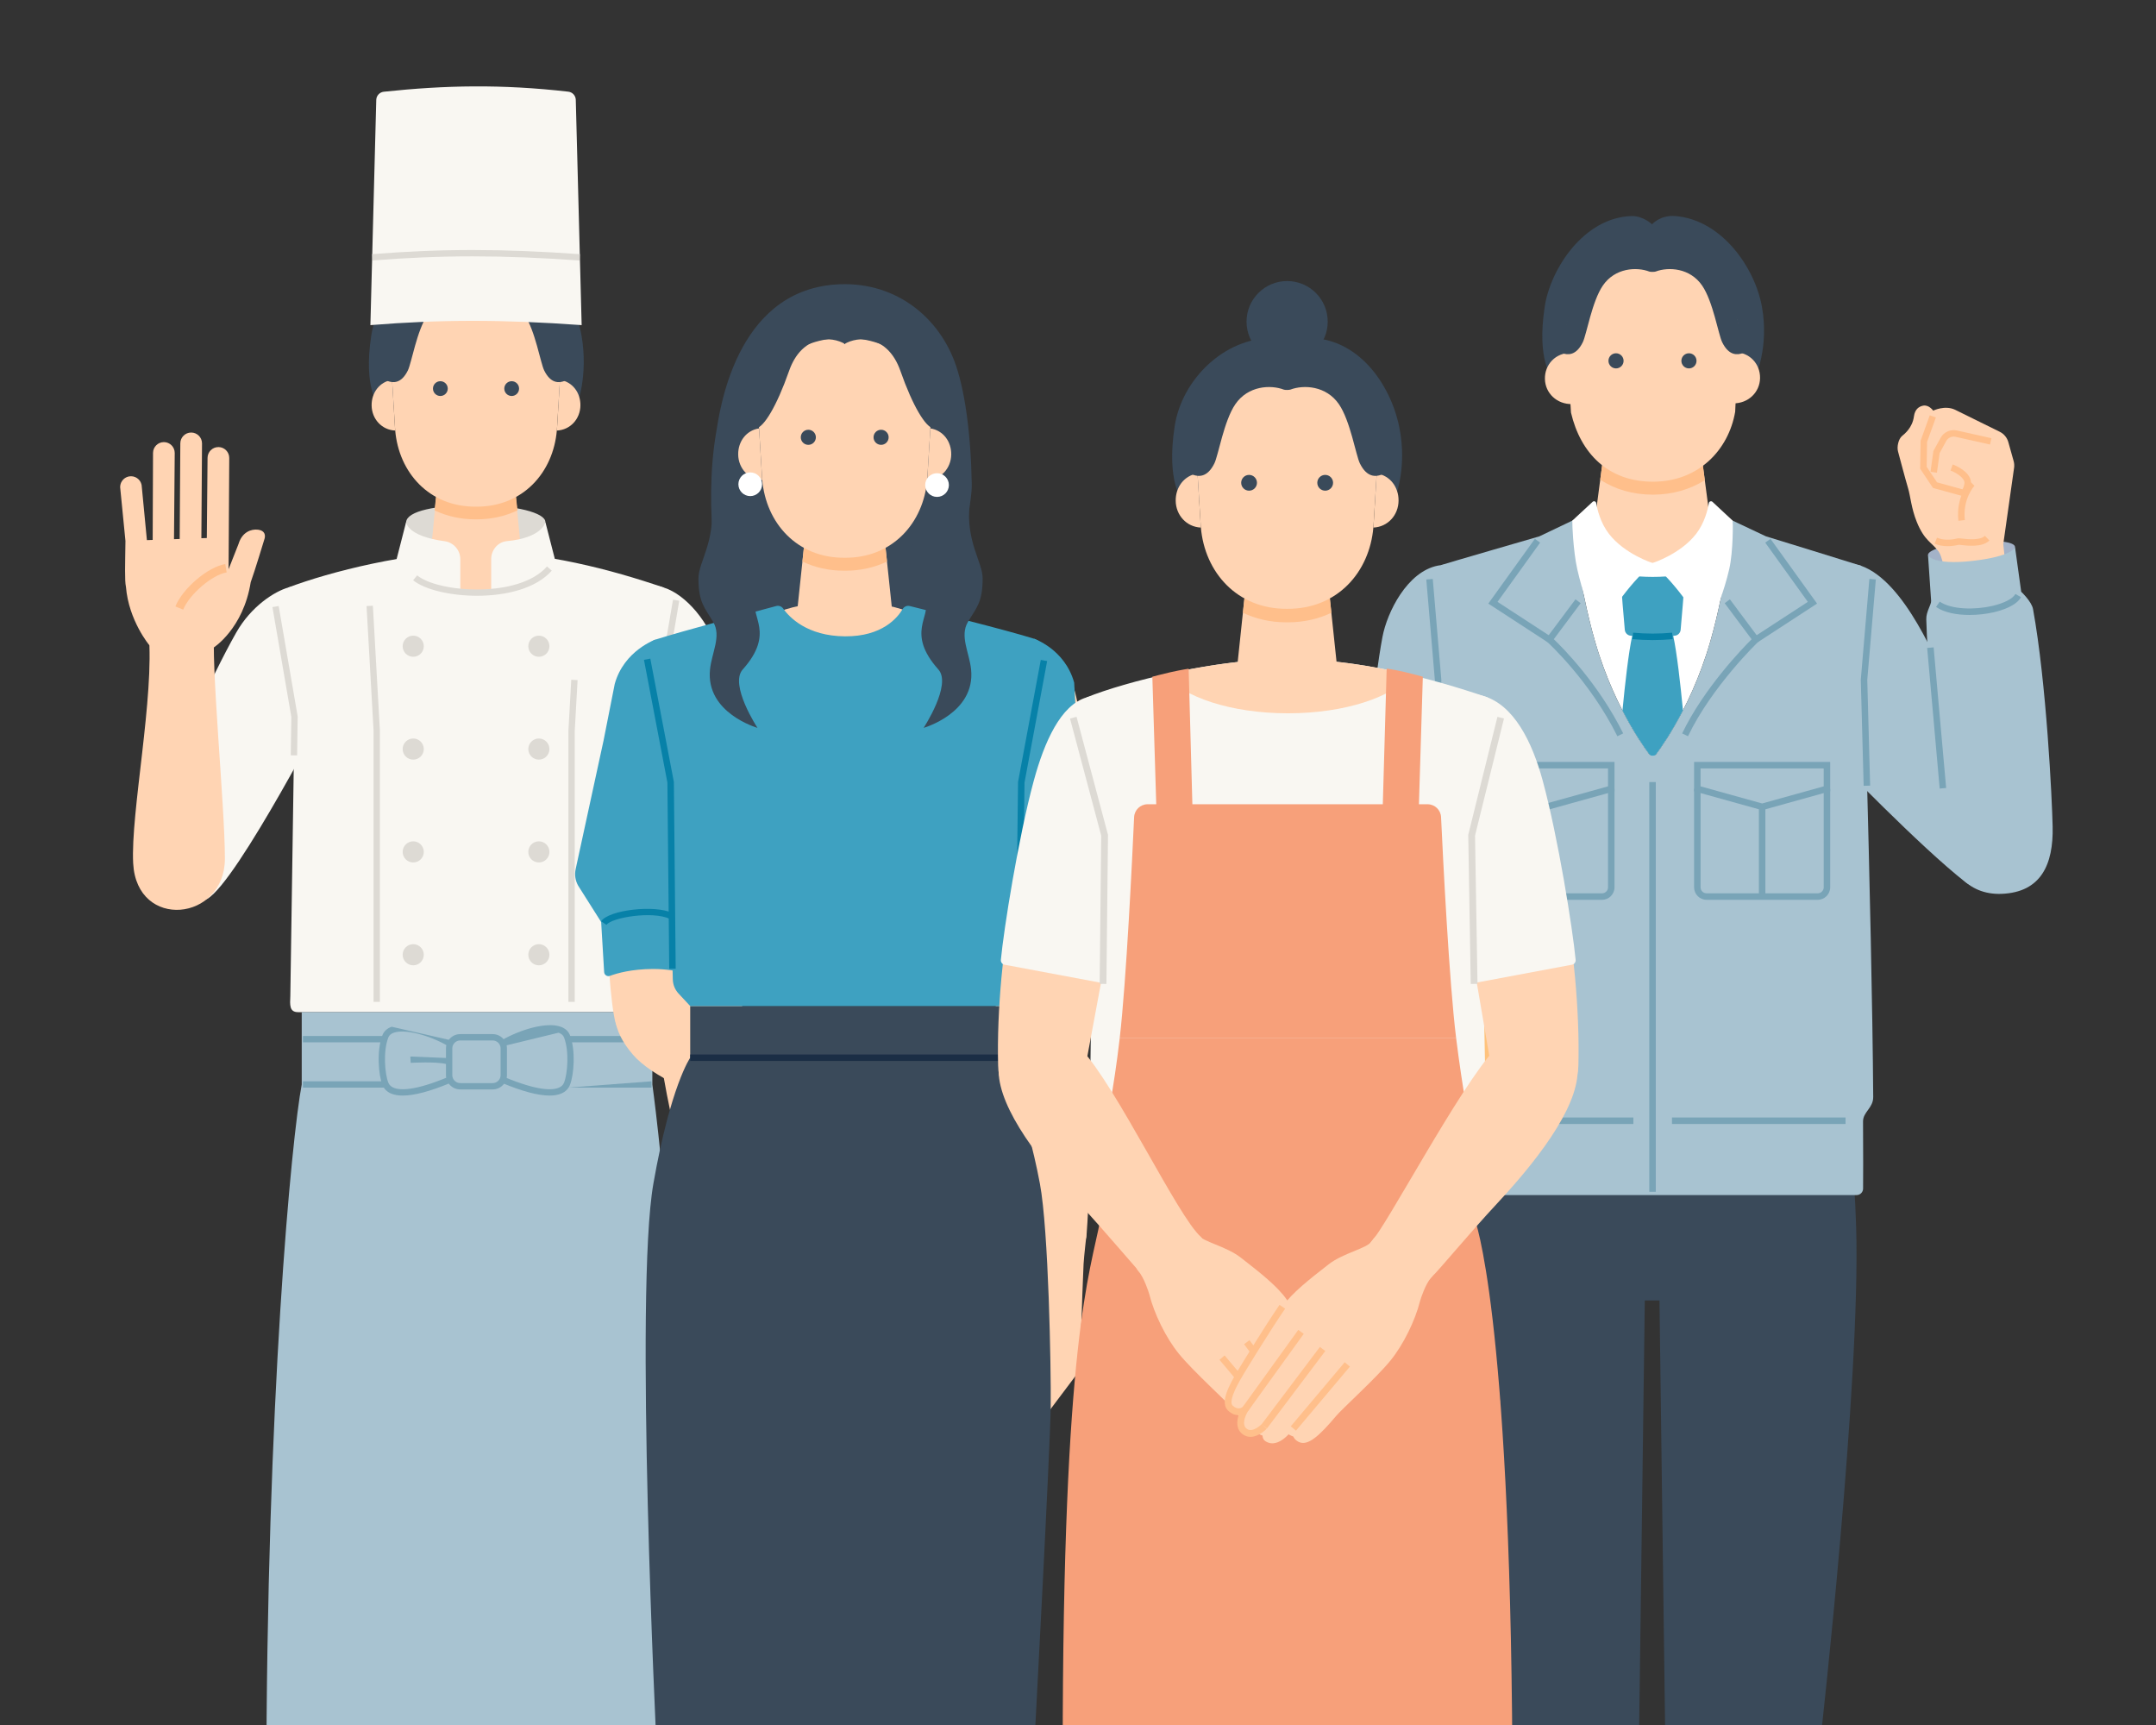
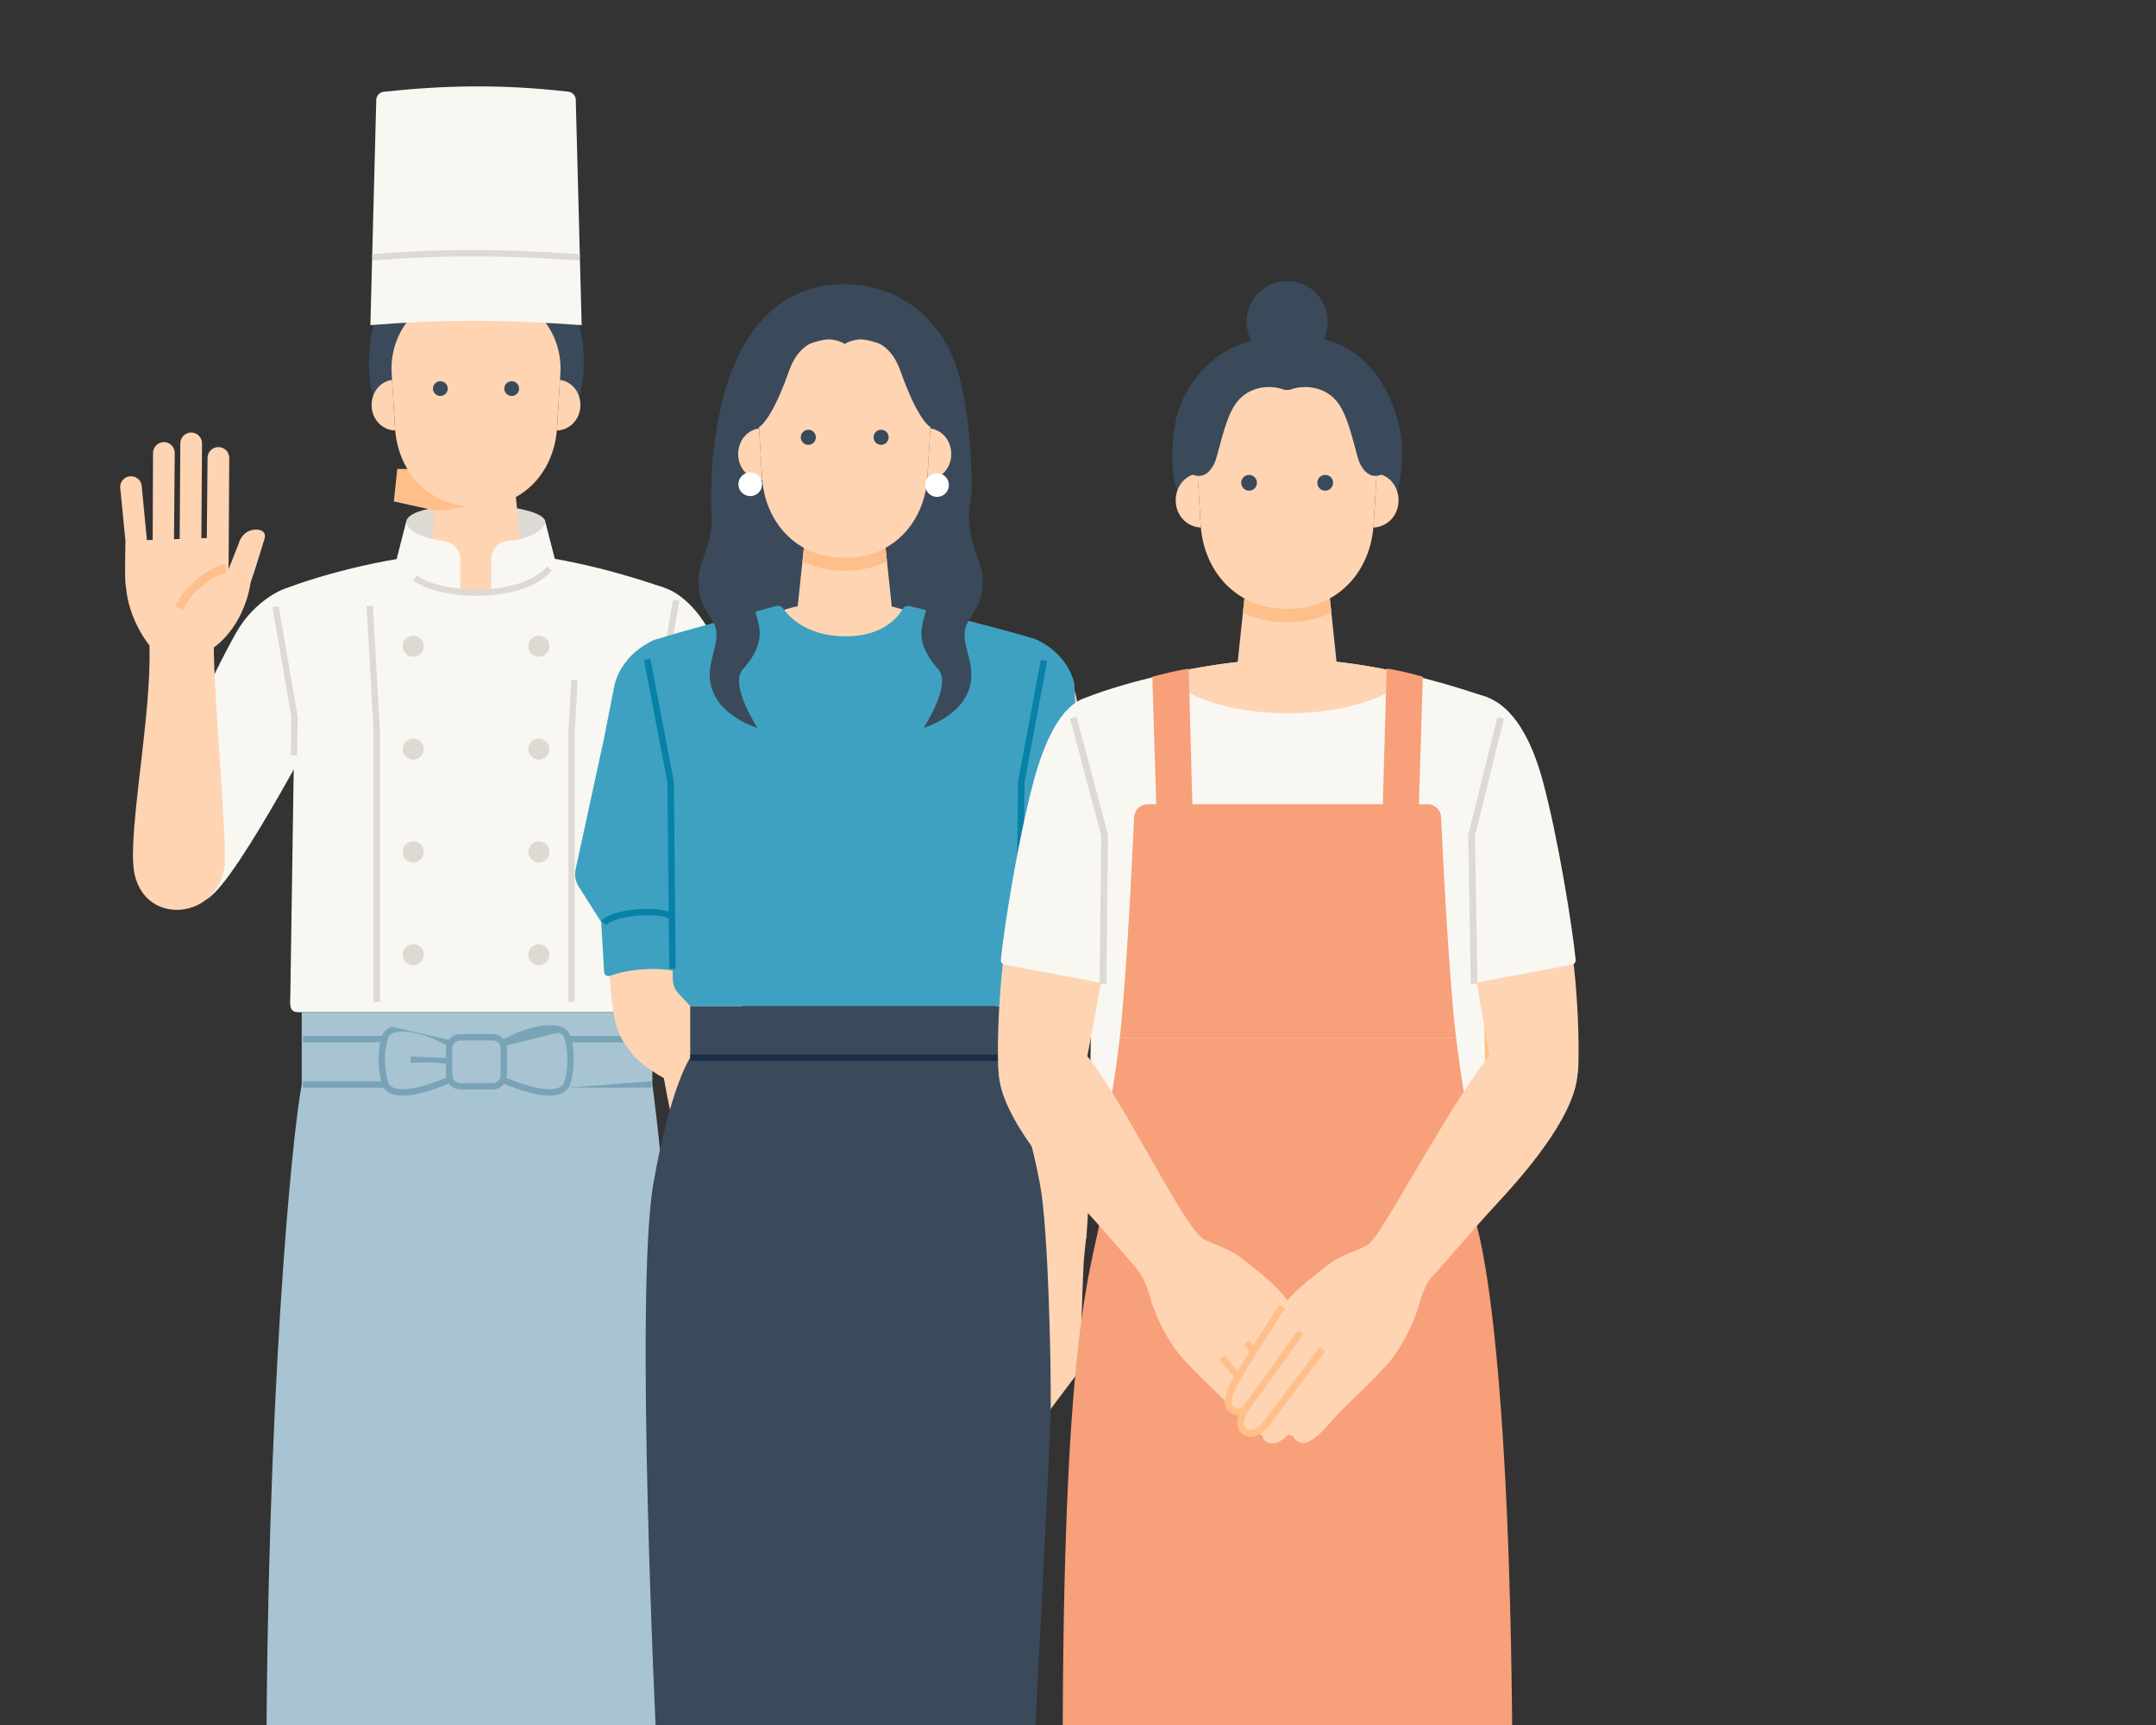
<svg xmlns="http://www.w3.org/2000/svg" id="_レイヤー_2" data-name="レイヤー 2" width="500" height="400" viewBox="0 0 500 400">
  <rect x="0" y="0" width="500" height="400" fill="#333333" stroke="none" />
  <defs>
    <clipPath id="clippath">
      <rect x="16.29" y="4.565" width="467.422" height="395.435" style="fill: none;" />
    </clipPath>
    <clipPath id="clippath-1">
-       <rect x="304.625" y="28.444" width="179.087" height="376.354" style="fill: none;" />
-     </clipPath>
+       </clipPath>
    <clipPath id="clippath-2">
      <rect x="23.582" y="9.871" width="171.555" height="396.693" style="fill: none;" />
    </clipPath>
  </defs>
  <g id="_レイヤー_1-2" data-name="レイヤー 1">
    <g style="clip-path: url(#clippath);">
      <g>
        <g style="clip-path: url(#clippath-1);">
          <g>
            <path id="shirt" d="M383.275,175.925s8.453-10.209,13.338-27.089c3.895-13.458,5.208-28.11,5.208-28.11h-37.187s1.407,14.652,5.302,28.11c4.886,16.88,13.338,27.089,13.338,27.089Z" style="fill: #fff;" />
            <g>
              <path d="M424.754,239.865s4.865,16.639,5.707,44.717c1.075,35.852-8.162,117.828-8.162,117.828h-36.119l-1.415-107.338,39.989-55.207Z" style="fill: #3a4a5a;" />
              <path d="M412.637,510.241h-24.564c-.55,0-.997-.444-1.002-.994l-.889-106.838c-.095-6.96,35.941-8.063,36.116,0l-8.662,106.901c-.038.524-.474.93-.999.93Z" style="fill: #3a4a5a;" />
            </g>
            <g>
              <path d="M341.542,239.865s-4.865,16.639-5.707,44.717c-1.075,35.852,8.162,117.828,8.162,117.828h36.119s1.415-107.338,1.415-107.338l-39.989-55.207Z" style="fill: #3a4a5a;" />
              <path d="M353.659,510.241h24.564c.55,0,.997-.444,1.002-.994l.889-106.838c.095-6.96-35.941-8.063-36.116,0l8.662,106.901c.038.524.474.93.999.93Z" style="fill: #3a4a5a;" />
            </g>
            <path d="M424.754,276.503v-36.638h-83.209v36.638c0,13.835,11.216,25.051,25.051,25.051h33.108c13.835,0,25.051-11.216,25.051-25.051Z" style="fill: #3a4a5a;" />
            <path id="body" d="M431.555,131.176c-1.005-.347-22.001-6.804-22.001-6.804l-7.733-3.646s-1.312,14.652-5.208,28.11c-3.976,13.736-10.314,23.055-12.537,26.05-.399.538-1.205.538-1.604,0-2.223-2.995-8.561-12.313-12.537-26.05-3.895-13.458-5.301-28.11-5.301-28.11l-7.639,3.646s-21.777,6.309-22.781,6.656c-.001 0-1.786,81.999-2.069,123.336-.013,1.88,2.359,3.16,2.348,4.86-.054,7.944-.03,13.804-.012,16.404.006.826.677,1.489,1.503,1.489h94.582c.826,0,1.497-.666,1.503-1.492.017-2.509.04-8.044-.012-15.549-.016-2.263,2.377-3.121,2.36-5.713-.285-41.402-2.86-123.187-2.861-123.188Z" style="fill: #a8c3d1;" />
-             <path d="M335.035,293.486s3.642,3.959,5.081,6.604c2.129,3.913,4.094,9.275,4.601,14.019.507,4.744,2.163,7.923,2.73,9.21,1.967,4.47-3.817,7.548-6.769,1.665-1.002-1.998-2.833-5.495-3.833-7.687-.838-1.836-2.232-1.887-2.158-.434l1.121,5.571c.13.646.588,1.183,1.219,1.428l7.974,3.104c1.769.689,2.693,2.576,2.125,4.342h0c-.612,1.903-2.718,2.957-4.67,2.337l-11.26-3.572c-.968-.307-1.815-.893-2.428-1.679l-9.445-11.976c-.851-1.092-1.286-2.435-1.232-3.804l.891-18.818,16.053-.31Z" style="fill: #ffd4b3;" />
            <path d="M317.553,295.138c-.411-5.353-1.078-18.57-1.078-18.57,0,0-1.432-1.644-1.555-3.332-1.598-22.003-.984-43.569-.995-47.533-.035-13.811,17.858-11.162,20.451,2.072.838,4.277,1.991,18.078,2.278,27.603.164,5.421.031,19.4.031,19.4,0,0,.521,12.635.521,19.279,0,3.82-19.337,5.202-19.653,1.082Z" style="fill: #a8c3d1;" />
            <g>
              <path d="M397.239,125.568l-2.733-20.71h-22.552s-2.733,20.71-2.733,20.71c-.435,3.298,6.863,4.961,14.024,4.99,7.286.029,14.437-1.634,13.994-4.99Z" style="fill: #ffd4b3;" />
              <path d="M407.021,87.577s3.315-6.928,1.582-16.499c-1.618-8.936-9.223-20.086-20.071-20.979-3.516-.289-5.399,1.909-5.399,1.909,0,0-2.108-1.994-4.78-1.909-11.022.35-18.764,12.205-20.112,20.979-1.937,12.605,1.734,16.499,1.734,16.499h47.046Z" style="fill: #3a4a5a;" />
              <path d="M401.919,93.535c3.542.043,6.218-2.592,6.258-5.881.04-3.289-2.454-6.118-6.314-6.028l.056,11.909Z" style="fill: #ffd4b3;" />
              <path d="M364.597,93.701c-3.541.076-6.242-2.533-6.313-5.822-.071-3.288,2.396-6.141,6.257-6.088l.056,11.909Z" style="fill: #ffd4b3;" />
              <path d="M394.506,104.858h-22.552l-.841,6.373c3.438,2.256,7.573,3.471,12.215,3.472l.13-0c4.436-.021,8.497-1.222,11.905-3.354l-.856-6.49Z" style="fill: #ffbf8b;" />
              <path d="M364.329,95.672c2.192,9.391,8.6,16.074,19.114,16.024,10.515-.05,17.432-7.386,18.962-16.204l.865-18.651c-.02-4.232-4.576-16.37-20.02-16.297-15.327.073-20.082,12.229-20.062,16.476l1.14,18.651Z" style="fill: #ffd4b3;" />
              <circle cx="391.686" cy="83.673" r="1.754" style="fill: #3a4a5a;" />
              <circle cx="374.773" cy="83.673" r="1.754" style="fill: #3a4a5a;" />
              <path d="M362.699,77.46c.765-2.971,2.073-10.844,6.62-15.621,5.497-5.774,13.445-3.196,13.899-3.042.455-.154,8.425-2.732,13.922,3.042,4.548,4.777,5.855,12.651,6.62,15.621.773,3.003,3.017.416,3.017.416,0,0-.371,3.19-2.665,4.022-1.147.416-3.148.672-4.719-2.537-.882-1.802-2.122-9.439-4.642-13.131-2.816-4.124-7.836-4.381-10.792-3.264-.265.1-1.199.108-1.453.011-2.949-1.13-7.974-.884-10.798,3.253-2.52,3.691-3.76,11.328-4.642,13.131-1.571,3.208-3.571,2.952-4.719,2.537-2.295-.832-2.665-4.022-2.665-4.022,0,0,2.244,2.587,3.017-.416Z" style="fill: #3a4a5a;" />
            </g>
            <path d="M388.434,147.403c-3.422.361-6.88.361-10.301-0-.708-.075-1.261-.652-1.324-1.361-.349-3.878-.665-7.759-.949-11.642-.047-.642.516-1.153,1.153-1.063,4.155.582,8.388.582,12.543,0,.637-.089,1.2.421,1.153,1.063-.284,3.883-.601,7.764-.949,11.642-.064.709-.616,1.286-1.324,1.361Z" style="fill: #3ea1c1;" />
            <path d="M382.472,174.885c.399.538,1.206.538,1.605,0,1.207-1.625,3.625-5.116,6.219-10.16-.6-6.246-1.408-13.404-2.262-17.327-.341-1.567-2.532-2.358-4.726-2.369v-.001c-.008,0-.016 0-.024.001-.008-0-.016-.001-.024-.001v.001c-2.194.011-4.385.802-4.726,2.369-.856,3.929-1.665,11.103-2.265,17.357,2.588,5.028,4.999,8.507,6.203,10.129Z" style="fill: #3ea1c1;" />
            <path d="M383.284,148.425c-1.568,0-3.135-.074-4.692-.221l.141-1.496c3.004.284,6.05.285,9.054.004l.14,1.497c-1.541.144-3.092.216-4.644.216Z" style="fill: #0781a8;" />
            <path d="M397.147,116.371l4.674,4.354c.066.094.165,7.075-.799,11.273-1.173,5.105-3.27,10.433-4.7,13.368-.354.726-1.395.721-1.738-.011-3.761-8.027-11.34-14.799-11.34-14.799,0,0,6.457-2.046,10.108-6.762,1.966-2.54,2.702-5.624,2.959-7.144.067-.394.542-.553.835-.281Z" style="fill: #fff;" />
            <path d="M369.343,116.367l-4.709,4.359c-.066.094.191,7.075,1.155,11.273,1.173,5.105,2.948,10.434,4.378,13.369.353.725,1.395.721,1.737-.01,3.761-8.028,11.341-14.801,11.341-14.801,0,0-6.457-2.046-10.108-6.762-1.968-2.542-2.703-5.629-2.96-7.147-.066-.393-.541-.553-.834-.282Z" style="fill: #fff;" />
            <path d="M320.606,147.703c-4.106,21.795-6.68,77.999-6.68,77.999-1.152,9.173,17.833,13.208,19.693,3.617l9.438-76.232c1.681-7.172,5.064-24.809-9.597-21.93-7.119,1.398-11.773,10.8-12.855,16.546Z" style="fill: #a8c3d1;" />
            <path d="M452.087,159.382c7.862,14.992,23.565,29.871,23.565,29.871,2.442,16.875-15.531,18.656-19.79,15.341-10.477-8.155-30.263-28.68-30.263-28.68,0,0-4.98-48.602,5.955-44.738,10.428,3.685,17.745,22.891,20.532,28.206Z" style="fill: #a8c3d1;" />
            <path d="M467.308,126.875c-.038,1.064-2.972,3.229-10.473,3.707-6.038.385-9.71-.844-9.71-1.909s3.736-2.395,10.288-2.973c7.433-.656,9.928.258,9.895,1.175Z" style="fill: #a3b2c8;" />
            <path d="M466.472,142.917c-.746-6.22-1.893-16.721-1.893-16.721l2.522-17.81c.056-.497.016-1-.119-1.482l-1.226-4.376c-.294-1.05-1.017-1.924-1.994-2.407-3.026-1.498-9.548-4.724-10.367-5.111-2.365-1.117-5.062.207-5.062.207,0,0-1.019-1.431-2.355-1.15-.94.198-1.89.801-2.118,2.5-.346,2.579-2.121,4.016-2.746,4.526-.85.694-1.241,2.534-.943,3.59,0,0,1.78,6.724,2.33,8.528.55,1.804.734,4.605,1.998,7.753,1.805,4.494,3.517,4.777,5.081,6.915s2.15,11.546,2.202,13.235c.236,7.643,15.417,7.869,14.69,1.802Z" style="fill: #ffd4b3;" />
            <path d="M455.809,115.214l-7.529-2.066-2.973-4.459.099-6.484,2.13-5.908,1.414.51-2.045,5.672-.089,5.765,2.403,3.603,5.915,1.623c.294-.577.616-1.46.341-2.026-.591-1.214-2.456-2.09-3.125-2.325l.496-1.419c.122.043,2.996,1.064,3.98,3.086.814,1.671-.556,3.754-.715,3.986l-.302.442Z" style="fill: #ffbf8b;" />
            <path d="M449.195,109.613l-1.488-.206.668-4.829,1.666-3.042c.736-1.344,2.291-2.048,3.789-1.714l8.003,1.791-.328,1.467-8.004-1.791c-.845-.19-1.727.209-2.143.969l-1.533,2.8-.631,4.555Z" style="fill: #ffbf8b;" />
            <path d="M451.664,126.648c-1.094,0-2.105-.192-3.023-.575l.579-1.387c1.301.543,2.874.604,4.671.181l.137-.031c.199-.042.413-.017.933.045,1.255.148,4.194.495,5.364-.63l1.041,1.084c-1.682,1.617-4.992,1.227-6.582,1.039-.191-.023-.405-.048-.503-.054l-.046.011c-.9.212-1.759.318-2.572.318Z" style="fill: #ffbf8b;" />
            <path d="M451.004,193.21c-.158-3.363-3.746-31.425-4.278-49.606-.052-1.776,1.179-3.397,1.122-4.265-.255-3.888-.723-10.665-.723-10.665,0,0,.873,2.487,10.449,1.376,9.331-1.083,9.735-3.174,9.735-3.174l1.43,10.34s2.425,2.267,2.744,4.019c3.104,17.079,4.409,43.985,4.548,50.462.189,8.778-2.703,15.211-11.832,15.572-8.004.316-12.805-5.792-13.194-14.058Z" style="fill: #a8c3d1;" />
            <path d="M454.176,120.766c-.637-5.671,2.506-9.027,2.64-9.167l1.086,1.039c-.026.028-2.787,3.015-2.233,7.96l-1.493.167Z" style="fill: #ffbf8b;" />
            <rect x="448.381" y="150.116" width="1.503" height="32.738" transform="translate(-12.997 40.494) rotate(-5.089)" style="fill: #79a4b7;" />
-             <path d="M456.752,142.598c-2.924,0-5.834-.524-7.76-1.854l.854-1.237c2.719,1.878,8.19,1.925,12.189,1.001,2.736-.632,4.739-1.668,5.359-2.771l1.31.737c-1.145,2.036-4.458,3.066-6.331,3.499-1.684.389-3.656.626-5.622.626Z" style="fill: #79a4b7;" />
            <rect x="382.491" y="181.346" width="1.503" height="95.015" style="fill: #79a4b7;" />
            <rect x="387.751" y="259.129" width="40.253" height="1.503" style="fill: #79a4b7;" />
            <rect x="338.544" y="259.129" width="40.253" height="1.503" style="fill: #79a4b7;" />
            <path d="M391.463,170.718l-1.355-.651c5.002-10.41,13.951-19.684,16.107-21.836l-6.244-8.36,1.205-.899,7.034,9.419-.482.46c-.106.102-10.701,10.284-16.266,21.867Z" style="fill: #79a4b7;" />
            <polygon points="407.62 148.937 406.8 147.678 419.256 139.563 409.379 125.83 410.599 124.952 421.395 139.963 407.62 148.937" style="fill: #79a4b7;" />
            <path d="M375.09,170.727c-6.417-12.93-16.156-21.773-16.254-21.861l-.51-.459,7.046-9.436,1.204.899-6.234,8.348c2.107,2.017,10.389,10.345,16.094,21.84l-1.346.668Z" style="fill: #79a4b7;" />
            <polygon points="358.928 148.937 345.154 139.963 355.95 124.952 357.17 125.83 347.293 139.563 359.749 147.678 358.928 148.937" style="fill: #79a4b7;" />
            <path d="M358.64,187.871l-15.782-4.387v-6.807h31.564v6.807l-15.782,4.387ZM344.361,182.342l14.279,3.969,14.279-3.969v-4.161h-28.558v4.161Z" style="fill: #79a4b7;" />
            <path d="M371.523,208.652h-25.766c-1.598,0-2.899-1.3-2.899-2.899v-22.84h1.503v22.84c0,.77.626,1.396,1.396,1.396h25.766c.77,0,1.396-.626,1.396-1.396v-22.84h1.503v22.84c0,1.598-1.3,2.899-2.899,2.899Z" style="fill: #79a4b7;" />
            <rect x="357.888" y="187.091" width="1.503" height="20.954" style="fill: #79a4b7;" />
            <path d="M408.659,187.871l-15.782-4.387v-6.807h31.564v6.807l-15.782,4.387ZM394.38,182.342l14.279,3.969,14.279-3.969v-4.161h-28.558v4.161Z" style="fill: #79a4b7;" />
            <path d="M421.542,208.652h-25.766c-1.598,0-2.899-1.3-2.899-2.899v-22.84h1.503v22.84c0,.77.626,1.396,1.396,1.396h25.766c.77,0,1.396-.626,1.396-1.396v-22.84h1.503v22.84c0,1.598-1.3,2.899-2.899,2.899Z" style="fill: #79a4b7;" />
            <rect x="407.907" y="187.091" width="1.503" height="20.954" style="fill: #79a4b7;" />
            <path d="M333.729,275.633c-.019-2.751-.042-8.541.012-16.415.004-.533-.43-1.004-.932-1.55-.635-.69-1.425-1.55-1.416-2.809l.004-.073.393-3.741.968-93.379-1.983-23.294,1.498-.127,1.988,23.365-0.0.036-.969,93.486-.396,3.771c.011.652.479,1.161,1.019,1.749.626.681,1.336,1.453,1.328,2.578-.054,7.865-.031,13.647-.012,16.394l-1.503.01Z" style="fill: #79a4b7;" />
            <path d="M324.454,278.246c-3.175,0-6.126-.34-7.687-1.116l.669-1.346c3.055,1.52,14.17,1.15,17.751-.59l.657,1.352c-2.155,1.047-6.988,1.7-11.39,1.7Z" style="fill: #79a4b7;" />
            <polygon points="432.202 182.217 431.537 157.616 431.541 157.574 433.527 134.244 435.024 134.372 433.042 157.66 433.704 182.176 432.202 182.217" style="fill: #79a4b7;" />
          </g>
        </g>
        <g style="clip-path: url(#clippath-2);">
          <g>
            <path id="body-2" data-name="body" d="M152.447,166.194s1.491-29.947,1.491-29.947c-12.1-4.136-27.784-8.331-43.443-8.356-15.575-.025-34.148,4.738-43.684,8.356-0.0 0,1.491,29.947,1.491,29.947l-.972,64.748c-.088,2.05-.258,3.76,1.794,3.76h82.948c2.052,0,1.887-1.71,1.799-3.76l-1.423-64.748Z" style="fill: #f9f7f2;" />
            <path d="M128.658,298.249h-36.528c-10.823,0-19.597-8.774-19.597-19.597v-37.746h75.721v37.746c0,10.823-8.774,19.597-19.597,19.597Z" style="fill: #f9f7f2;" />
            <g>
              <path d="M72.533,240.906s-2.952,7.976-4.478,29.242c-2.449,34.137,9.966,120.136,9.966,120.136h30.574l.526-97.132-36.588-52.246Z" style="fill: #f9f7f2;" />
              <path d="M107.415,483.922l1.184-93.637c-.025-11.806-28.208-12.795-30.579,0l6.718,92.741c.043.507.468.896.976.896h21.7Z" style="fill: #f9f7f2;" />
            </g>
            <g>
              <path d="M148.277,240.906s2.952,7.976,4.478,29.242c2.449,34.137-9.966,120.136-9.966,120.136h-30.574s-.526-97.132-.526-97.132l36.588-52.246Z" style="fill: #f9f7f2;" />
              <path d="M113.394,483.922l-1.184-93.637c.025-11.806,28.208-12.795,30.579,0l-6.718,92.741c-.043.507-.468.896-.976.896h-21.7Z" style="fill: #f9f7f2;" />
            </g>
            <path d="M158.982,414.87c1.23-100.567-7.696-163.399-7.696-163.399v-16.768h-81.311v16.768c-2.313,12.114-8.209,73.062-8.209,163.399,23.839,3.252,71.128,3.725,97.216,0Z" style="fill: #a8c3d1;" />
            <path d="M114.253,239.793c1.826,0,3.312,1.486,3.312,3.312v6.205c0,1.826-1.486,3.312-3.312,3.312h-7.516c-1.826,0-3.312-1.486-3.312-3.312v-6.205c0-1.826,1.486-3.312,3.312-3.312M106.737,241.263c-1.016,0-1.843.827-1.843,1.843v6.205c0,1.016.827,1.843,1.843,1.843h7.516c1.016,0,1.843-.827,1.843-1.843v-6.205c0-1.016-.827-1.843-1.843-1.843h-7.516Z" style="fill: #79a4b7;" />
            <path d="M117.072,242.491l-.731-1.275c4.274-2.451,10.348-4.313,13.689-3.132,1.052.372,1.793,1.049,2.145,1.956,1.384,3.572.923,9.229-.002,11.554-.355.893-1.053,1.579-2.016,1.985-.736.31-1.636.465-2.698.465-2.661,0-6.336-.971-10.979-2.906l.565-1.357c7.621,3.175,11.027,3.082,12.542,2.443.609-.257,1.009-.641,1.221-1.174.819-2.057,1.235-7.286-.002-10.48-.198-.51-.611-.87-1.265-1.101" style="fill: #79a4b7;" />
            <polyline points="151.096 240.231 151.096 241.7 132.076 241.7 132.076 240.231" style="fill: #79a4b7;" />
            <polyline points="151.096 250.736 151.096 252.206 131.639 252.206" style="fill: #79a4b7;" />
            <path d="M104.523,241.216l-.731,1.275c-4.495-2.578-9.971-3.904-12.468-3.021-.654.232-1.067.592-1.265,1.101-1.237,3.194-.821,8.423-.002,10.48.212.533.612.917,1.221,1.174,1.515.638,4.92.732,12.542-2.443l.565,1.357c-4.643,1.934-8.319,2.906-10.979,2.906-1.062,0-1.962-.155-2.698-.465-.964-.406-1.661-1.092-2.016-1.985-.926-2.325-1.387-7.982-.002-11.554.351-.907,1.093-1.583,2.145-1.956" style="fill: #79a4b7;" />
            <path d="M104.014,245.35l-.398,1.415c-2.334-.655-8.312-.312-8.372-.308l-.087-1.467" style="fill: #79a4b7;" />
            <polyline points="88.789 240.231 88.789 241.7 70.259 241.7 70.259 240.231" style="fill: #79a4b7;" />
            <polyline points="70.259 252.206 70.259 250.736 89.226 250.736 89.226 252.206" style="fill: #79a4b7;" />
            <path id="hand" d="M184.02,311.181s-1.666-8.118-4.025-15.543c-.343-1.078-1.129-5.653-1.622-8.685-.645-3.967-4.085-5.216-8.071-4.702h-0c-4.35.561-7.282,4.739-6.321,9.019.632,2.816,1.055,5.672.659,7.223-.457,1.791-1.265,5.74-1.712,8.391-.662,3.923-.844,8.549.063,12.736.907,4.187.43,7.354.323,8.607-.17,1.982.905,3.274,2.2,3.548-.511,1.115-.362,2.481.532,3.475,1.111,1.236,3.018,1.347,4.354.358l8.195-6.067c.712-.527,1.247-1.259,1.532-2.098l3.942-12.678c.396-1.164.38-2.43-.047-3.583ZM172.658,324.284c.073.586-.155,1.17-.605,1.552l-2.76,2.338c.023-.125.863-5.845,1.075-7.989.178-1.796,1.476-1.94,1.658-.961l.632,5.061Z" style="fill: #ffd4b3;" />
            <path d="M165.848,159.316l4.948,71.711c.384,8.778-14.748,13.937-18.597,5.737l-10.195-78.648c-1.334-8.137,2.424-17.42,11.192-16.885,6.184.378,11.238,6.261,12.651,18.084Z" style="fill: #ffd4b3;" />
            <path d="M170.613,228.367c-2.191-6.804-19.141-2.965-18.413,8.397,1.217,18.996,12.356,57.392,12.356,57.392l13.817-7.204c-2.145-36.41-3.186-44.377-7.76-58.585Z" style="fill: #ffd4b3;" />
            <path d="M166.462,151.322c2.76,10.661,6.659,52.896,7.464,61.839.087.971-.551,1.857-1.501,2.08-3.632.852-12.833,2.731-23.288,2.731l-8.12-63.385c-1.245-7.399-.417-22.44,12.91-18.345,5.137,1.579,10.766,8.246,12.535,15.08Z" style="fill: #f9f7f2;" />
            <path d="M110.33,127.893c16.688-.433,16.148-6.762,16.148-6.836.003-2.143-6.926-3.942-16.148-3.942s-15.917,1.36-16.148,3.942c0,0-1.153,7.285,16.148,6.836Z" style="fill: #dddad4;" />
            <path d="M121.351,133.037l-2.138-22.212h-17.637s-2.138,22.212-2.138,22.212c0,0,3.03,3.868,10.891,3.868s11.021-3.868,11.021-3.868Z" style="fill: #ffd4b3;" />
            <path d="M133.801,93.926s2.683-6.762,1.057-16.133c-1.783-10.277-9.848-17.207-18.437-19.138-3.554-.799-8.711-.801-12.323,0-6.843,1.518-16.441,9.022-17.996,19.138-1.894,12.326,1.695,16.133,1.695,16.133h46.003Z" style="fill: #3a4a5a;" />
-             <path d="M100.782,118.351c2.82,1.339,6.011,2.076,9.449,2.076h.329c3.437,0,6.628-.736,9.448-2.076l-.794-7.527h-17.637l-.794,7.527Z" style="fill: #ffbf8b;" />
+             <path d="M100.782,118.351h.329c3.437,0,6.628-.736,9.448-2.076l-.794-7.527h-17.637l-.794,7.527Z" style="fill: #ffbf8b;" />
            <path d="M123.296,71.546c-3.023-2.317-7.205-4.004-12.846-4.03-.018-0-.092-0-.11,0-5.641.027-9.823,1.714-12.846,4.03-4.609,3.533-7.019,9.223-6.664,15.007l.097,1.576.7,11.404c.006.087.017.174.025.261.83,9.737,7.844,17.774,18.743,17.693,10.899.082,17.913-7.955,18.743-17.693.007-.087.018-.173.025-.261l.7-11.404.097-1.576c.355-5.783-2.054-11.474-6.664-15.007Z" style="fill: #ffd4b3;" />
            <path d="M134.607,94.003c.033-2.913-1.806-5.458-4.744-5.92l-.7,11.495c-.006.088-.017.175-.025.263,3.118-.145,5.434-2.686,5.469-5.838Z" style="fill: #ffd4b3;" />
            <path d="M86.183,94.003c-.033-2.913,1.806-5.458,4.744-5.92l.7,11.495c.006.088.017.175.025.263-3.118-.145-5.434-2.686-5.469-5.838Z" style="fill: #ffd4b3;" />
            <circle cx="118.665" cy="90.109" r="1.715" style="fill: #3a4a5a;" />
            <circle cx="102.125" cy="90.109" r="1.715" style="fill: #3a4a5a;" />
-             <path d="M90.319,84.034c.748-2.905,2.027-10.604,6.474-15.275,5.375-5.646,13.147-3.125,13.591-2.975.444-.15,8.238-2.672,13.613,2.975,4.447,4.671,5.726,12.371,6.474,15.275.756,2.937,2.95.407,2.95.407,0,0-.363,3.12-2.606,3.933-1.122.407-3.078.657-4.614-2.48-.863-1.762-2.075-9.23-4.539-12.84-2.753-4.033-7.662-4.284-10.553-3.191-.259.098-1.173.106-1.421.011-2.884-1.105-7.797-.865-10.559,3.181-2.465,3.61-3.677,11.078-4.539,12.84-1.536,3.137-3.492,2.887-4.614,2.48-2.244-.813-2.606-3.933-2.606-3.933,0,0,2.194,2.53,2.95-.407Z" style="fill: #3a4a5a;" />
            <path d="M126.478,121.057c.008.06-.647,3.64-8.948,4.426-2.085.197-3.619,2.066-3.619,4.16v6.952c6.418-.458,12.314-3.578,14.8-6.84l-2.233-8.698Z" style="fill: #f9f7f2;" />
            <path d="M103.107,125.497c-8.849-1.193-8.926-4.44-8.926-4.44l-2.232,8.698c2.397,3.381,8.323,6.478,14.8,6.876v-6.956c0-2.106-1.555-3.896-3.642-4.178Z" style="fill: #f9f7f2;" />
            <polygon points="152.827 215.478 151.71 164.669 151.722 164.6 156.078 139.057 157.526 139.304 153.183 164.778 154.297 215.446 152.827 215.478" style="fill: #dddad4;" />
            <polygon points="88.104 232.319 86.634 232.319 86.634 169.446 85.008 140.537 86.475 140.455 88.103 169.405 88.104 232.319" style="fill: #dddad4;" />
            <polygon points="133.289 232.319 131.82 232.319 131.82 169.446 132.483 157.625 133.951 157.707 133.288 169.487 133.289 232.319" style="fill: #dddad4;" />
            <path d="M110.639,138.149c-6.265,0-12.225-1.453-14.826-3.598l.935-1.134c4.893,4.037,23.578,5.38,30.108-2.064l1.105.969c-3.674,4.188-10.67,5.827-17.322,5.827Z" style="fill: #dddad4;" />
            <circle cx="95.831" cy="173.695" r="2.45" style="fill: #dddad4;" />
            <circle cx="124.969" cy="173.695" r="2.45" style="fill: #dddad4;" />
            <circle cx="95.831" cy="197.542" r="2.45" style="fill: #dddad4;" />
            <circle cx="124.969" cy="197.542" r="2.45" style="fill: #dddad4;" />
            <circle cx="95.831" cy="149.847" r="2.45" style="fill: #dddad4;" />
            <circle cx="124.969" cy="149.847" r="2.45" style="fill: #dddad4;" />
            <circle cx="95.831" cy="221.39" r="2.45" style="fill: #dddad4;" />
            <circle cx="124.969" cy="221.39" r="2.45" style="fill: #dddad4;" />
            <path d="M87.261,23.096l-1.362,52.294c16.341-1.322,30.63-1.322,48.992,0l-1.363-52.31c-.06-.944-.787-1.715-1.727-1.822-15.501-1.771-28.561-1.498-42.792.013-.948.101-1.687.874-1.747,1.826Z" style="fill: #f9f7f2;" />
            <path d="M134.382,60.405c-18.018-1.28-31.915-1.281-47.969-.004l-.117-1.465c16.133-1.283,30.094-1.282,48.19.003l-.104,1.466Z" style="fill: #dddad4;" />
            <path d="M54.779,146.693c-6.084,10.732-13.718,28.331-19.723,42.077-8.098,18.536,6.07,23.62,13.043,19.628s28.651-46.019,28.651-46.019c3.122-6.823,3.925-30.148-9.94-26.132-3.126.905-8.55,4.306-12.031,10.446Z" style="fill: #f9f7f2;" />
            <g>
              <path d="M49.76,145.289c-.979,8.007,2.395,41.372,2.395,53.814,0,14.561-20.44,16.667-21.27,1.098-.624-11.703,4.988-38.819,3.579-53.394-.331-3.422,15.747-5.209,15.296-1.518Z" style="fill: #ffd4b3;" />
              <path d="M30.381,110.433h0c1.389.003,2.512,1.132,2.509,2.521l1.177,12.292,1.341-.047.081-20.171c.003-1.389,1.132-2.512,2.521-2.509,1.389.003,2.512,1.132,2.509,2.521l-.168,19.986,1.32-.046.146-22.172c.003-1.389,1.132-2.512,2.521-2.509,1.389.003,2.512,1.132,2.509,2.521l-.149,21.984,1.264-.044h-.001s.17-18.583.17-18.583c.003-1.389,1.132-2.512,2.521-2.509,1.389.003,2.512,1.132,2.509,2.521l-.152,25.738.025-.003,2.287-5.806c.825-2.723,2.913-3.498,4.529-3.291s1.721,1.315,1.504,2.074c0,0-2.306,7.635-3.213,10.107-1.721,10.787-8.606,15.16-8.606,15.16l-14.889-.54s-4.798-5.692-5.441-13.57c-.319-1.386-.181-5.184-.114-10.62l-1.231-12.496c.003-1.389,1.132-2.512,2.521-2.509Z" style="fill: #ffd4b3;" />
              <path d="M42.484,141.365l-1.816-.737c1.709-4.211,7.552-9.173,11.577-9.832l.316,1.934c-3.356.549-8.63,5.069-10.078,8.635Z" style="fill: #ffbf8b;" />
            </g>
            <polygon points="68.902 175.169 67.432 175.147 67.566 166.251 63.181 140.775 64.63 140.526 69.037 166.137 68.902 175.169" style="fill: #dddad4;" />
          </g>
        </g>
        <g>
          <g>
            <path d="M250.524,315.804s.395-14.666.768-22.697c.075-1.619.738-7.347.738-7.347l-15.09-1.178c.115.876.63,11.289-.702,14.05-.782,1.621-2.265,3.556-3.546,5.84-1.895,3.38-3.685,8.03-4.227,12.168-.543,4.138-2.019,6.886-2.529,8-.806,1.762-.245,3.3.853,3.976-.755.773-1.082,1.913-.772,3.016.472,1.676,2.228,2.638,3.894,2.134l9.609-2.905c.826-.25,1.557-.746,2.094-1.421l7.777-10.334c.745-.938,1.146-2.104,1.133-3.302ZM235.802,324.093c-.125.562-.526,1.023-1.065,1.225l-3.298,1.238c.062-.107,2.71-5.078,3.608-6.975.752-1.589,1.99-1.295,1.836-.338l-1.081,4.849Z" style="fill: #ffd4b3;" />
            <path d="M250.259,234.203c-3.122-11.89-18.841-7.076-19.22,1.413-.36,8.082,1.133,15.597,2.033,23.851,1.403,12.869,3.849,25.462,3.849,25.462.501,5.712,14.498,6.167,14.997,1.921.658-5.603,1.884-39.152-1.659-52.647Z" style="fill: #ffd4b3;" />
            <path d="M250.354,167.639l-.474,67.817c-.272,8.96-18.417,11.919-18.709,2.475l-2.519-45.852-2.468-27.461c-.473-7.097.317-21.087,13.266-15.388,5.292,2.329,10.36,6.273,10.904,18.41Z" style="fill: #ffd4b3;" />
            <path d="M249.11,158.271c-2.178-7.775-9.315-10.161-9.315-10.161l-13.565,60.882,3.242,7.001.271,10.6s4.179-2.145,10.773-2.209c5.52-.053,8.209.954,9.885,1.572.629.232,1.299-.214,1.338-.883l.663-11.61,5.307-8.439c.658-1.161.864-2.524-1.23-1.972l-6.548-29.799-.822-14.983Z" style="fill: #3ea1c1;" />
          </g>
          <g>
            <path d="M146.754,244.526c-10.002-11.649.289-19.73,8.427-17.285,7.748,2.327,13.849,6.717,21.344,10.29,11.685,5.571,22.766,11.536,22.766,11.536,5.226,2.357.037,15.221-4.136,14.291-5.506-1.228-39.312-8.245-48.401-18.831Z" style="fill: #ffd4b3;" />
            <path d="M141.957,167.599c-3.004,17.473-1.391,61.465.766,69.443,2.247,8.31,17.926,10.34,18.242.896l2.633-45.846,2.537-27.455c.491-7.096-.265-21.088-13.227-15.421-5.298,2.316-8.786,5.794-10.95,18.383Z" style="fill: #ffd4b3;" />
            <path d="M142.563,158.6c2.158-7.78,9.481-10.299,9.481-10.299l13.53,60.96-3.223,7.009-.243,10.601s-4.185-2.226-10.779-2.181c-4.876.034-8.207.976-9.881,1.598-.628.233-1.3-.21-1.34-.879l-.693-11.608-5.329-8.425c-.661-1.159-.871-2.522-.588-3.826l6.47-29.816,2.595-13.134Z" style="fill: #3ea1c1;" />
          </g>
          <path d="M232.366,245.27s5.526,11.726,8.8,29.206c2.013,10.744,2.595,42.609,2.508,51.682-.087,9.073-3.787,78.16-3.787,78.16,0,0-13.516,6.362-43.789,6.481-33.226.13-43.866-6.481-43.866-6.481,0,0-5.115-104.648-.706-129.842,3.968-22.678,8.54-29.206,8.54-29.206v-11.982h72.299v11.982Z" style="fill: #3a4a5a;" />
          <path d="M251.43,214.147l1.013-1.106c-3.07-2.814-11.904-3.314-15.616-2.122l.458,1.428c3.644-1.169,11.72-.422,14.144,1.8Z" style="fill: #0781a8;" />
          <path d="M140.651,214.464c1.16-1.714,10.721-3.282,14.655-1.394l.649-1.352c-4.091-1.963-14.761-.734-16.546,1.906l1.242.84Z" style="fill: #0781a8;" />
          <rect x="160.067" y="244.52" width="72.299" height="1.5" style="fill: #1b2e45;" />
          <path d="M221.315,83.692c2.372,6.205,3.835,16.618,4.042,28.404.087,4.943-1.785,7.885-.368,15.778,1.15,6.402-1.969,12.129-4.038,15.808-7.139,12.694-37.75,16.562-50.863.496-3.734-4.575-6.984-26.545-4.013-43.819.786-4.572,4.219-32.682,27.647-34.387,13.204-.961,23.449,6.878,27.594,17.721Z" style="fill: #3a4a5a;" />
          <path d="M184.719,143.202l2.181-20.663h17.995l2.181,20.663s1.739,7.078-11.179,7.078c-12.918,0-11.179-7.078-11.179-7.078Z" style="fill: #ffd4b3;" />
          <path d="M205.706,130.219c-2.878,1.367-6.133,2.118-9.641,2.118h-.336c-3.507,0-6.762-.751-9.64-2.118l.811-7.679h17.995s.811,7.68.811,7.68Z" style="fill: #ffbf8b;" />
          <path d="M182.735,82.463c3.084-2.364,7.351-4.085,13.107-4.112.018-0.0.094-0.0.113,0,5.756.027,10.022,1.748,13.107,4.112,4.703,3.605,7.161,9.411,6.799,15.311l-.099,1.608-.715,11.635c-.007.089-.018.177-.025.266-.847,9.935-8.003,18.135-19.123,18.052-11.12.083-18.276-8.117-19.123-18.052-.008-.089-.019-.177-.025-.266l-.715-11.635-.099-1.608c-.362-5.901,2.096-11.707,6.799-15.311Z" style="fill: #ffd4b3;" />
          <path d="M171.194,105.376c-.033-2.972,1.842-5.569,4.841-6.04l.715,11.729c.007.09.018.179.025.268-3.181-.148-5.544-2.74-5.581-5.957Z" style="fill: #ffd4b3;" />
          <path d="M220.602,105.376c.033-2.972-1.842-5.569-4.841-6.04l-.715,11.729c-.007.09-.018.179-.025.268,3.181-.148,5.544-2.74,5.581-5.957Z" style="fill: #ffd4b3;" />
          <circle cx="187.46" cy="101.403" r="1.75" style="fill: #3a4a5a;" />
          <circle cx="204.335" cy="101.403" r="1.75" style="fill: #3a4a5a;" />
          <circle cx="173.99" cy="112.289" r="2.749" style="fill: #fff;" />
          <circle cx="217.309" cy="112.477" r="2.749" style="fill: #fff;" />
          <path d="M196.002,79.792c-3.103-1.921-10.047-2.216-13.002,6.205-2.955,8.422-5.847,12.922-7.535,13.297-3.989.886-6.796-1.625-6.353-1.921s7.967-17.077,10.195-20.389c5.762-8.569,16.696-7.683,16.696-7.683v10.49Z" style="fill: #3a4a5a;" />
          <path d="M195.808,79.792c3.103-1.921,10.047-2.216,13.002,6.205,2.955,8.422,5.847,12.922,7.535,13.297,3.989.886,6.796-1.625,6.353-1.921s-7.967-17.077-10.195-20.389c-5.762-8.569-16.696-7.683-16.696-7.683v10.49Z" style="fill: #3a4a5a;" />
          <ellipse cx="195.713" cy="147.54" rx="21.308" ry="8.073" style="fill: #ffd4b3;" />
          <path d="M155.029,181.395c0,3.407.801,37.269,1.002,45.711.029,1.224.506,2.393,1.341,3.289l2.696,2.893h72.299s2.696-2.893,2.696-2.893c.835-.895,1.312-2.065,1.341-3.289.201-8.442,1.002-42.304,1.002-45.711,0-5.584,10.517-30.7,2.391-33.285-6.139-1.953-24.087-6.412-28.817-7.58-.638-.157-1.303.117-1.635.684-1.17,2-4.729,6.399-13.372,6.342-8.88-.058-12.986-4.514-14.347-6.44-.363-.513-.997-.75-1.604-.589-4.487,1.193-21.944,5.853-27.977,7.773-8.126,2.585,2.984,27.511,2.984,33.095Z" style="fill: #3ea1c1;" />
          <path d="M224.857,116.856c-.893,8.778,3.029,13.491,3.029,17.258,0,5.653-1.488,6.844-3.422,10.117-1.934,3.273.341,7.099.744,11.009,1.041,10.117-11.009,13.538-11.009,13.538,0,0,6.579-10.01,3.422-13.538-7.587-8.48-1.596-12.381-3.124-15.621-3.719-7.885-5.207-11.604-5.207-11.604l15.567-11.158Z" style="fill: #3a4a5a;" />
          <path d="M165.009,116.856c.893,8.778-3.029,13.491-3.029,17.258,0,5.653,1.488,6.844,3.422,10.117,1.934,3.273-.341,7.099-.744,11.009-1.041,10.117,11.009,13.538,11.009,13.538,0,0-6.579-10.01-3.422-13.538,7.587-8.48,1.596-12.381,3.124-15.621,3.719-7.885,5.207-11.604,5.207-11.604l-15.567-11.158Z" style="fill: #3a4a5a;" />
          <polygon points="155.2 224.65 156.699 224.636 156.278 181.32 156.265 181.255 150.816 152.725 149.343 153.006 154.78 181.47 155.2 224.65" style="fill: #0781a8;" />
          <polygon points="237.076 224.407 237.596 181.469 242.842 153.294 241.368 153.02 236.098 181.321 236.097 181.386 235.576 224.389 237.076 224.407" style="fill: #0781a8;" />
        </g>
        <g>
          <path d="M318.764,220.862l-1.013-1.198c4.222-3.567,10.836-4.14,15.219-3.544,3.477.472,6.133,1.709,7.284,3.394l-1.295.885c-.889-1.3-3.206-2.319-6.2-2.725-4.384-.594-10.412.16-13.995,3.188Z" style="fill: #056989;" />
          <path d="M347.706,237.321c-7.486-1.649-24.733,4.165-30.423,13.135,1.49,4.442,3.218,8.961,5.13,13.534,1.224,2.928,2.513,5.771,3.794,8.451,4.366-8.194,16.877-17.027,29.796-16.809-2.655-5.851-5.637-12.429-8.296-18.311Z" style="fill: #ffc37d;" />
          <path d="M343.382,193.68l1.592-31.963c-12.914-4.414-29.655-8.891-46.368-8.918-16.623-.027-37.715,5.304-46.625,8.918-0.0 0,1.592,31.963,1.592,31.963l-.996,76.606c-.023,1.749,1.388,3.178,3.137,3.178h85.99c1.756,0,3.17-1.441,3.137-3.197l-1.458-76.587Z" style="fill: #f9f7f2;" />
          <path d="M298.606,152.799c-9.053-.015-19.428,1.561-28.441,3.582,4.101,5.251,15.319,9.022,28.531,9.022,13.109,0,24.255-3.713,28.434-8.9-9.008-2.151-18.768-3.688-28.524-3.703Z" style="fill: #ffd4b3;" />
          <path d="M303.111,283.408h-8.022c-1.95,0-3.536-1.586-3.536-3.535v-6.623c0-1.949,1.586-3.535,3.536-3.535h8.022c1.949,0,3.535,1.586,3.535,3.535v6.623c0,1.949-1.586,3.535-3.535,3.535ZM295.089,271.283c-1.085,0-1.967.882-1.967,1.967v6.623c0,1.084.882,1.967,1.967,1.967h8.022c1.084,0,1.966-.882,1.966-1.967v-6.623c0-1.084-.882-1.967-1.966-1.967h-8.022Z" style="fill: #dd4449;" />
          <path d="M317.206,284.925c-2.84,0-6.763-1.037-11.719-3.101l.604-1.448c8.134,3.389,11.769,3.289,13.386,2.608.65-.274,1.076-.684,1.303-1.253.874-2.195,1.318-7.776-.003-11.185-.211-.544-.653-.928-1.35-1.175-2.663-.943-8.509.473-13.307,3.224l-.78-1.361c4.562-2.617,11.046-4.605,14.61-3.342,1.122.397,1.914,1.119,2.289,2.087,1.477,3.812.985,9.85-.003,12.332-.379.953-1.123,1.686-2.152,2.119-.785.331-1.746.496-2.88.496Z" style="fill: #dd4449;" />
          <path d="M306.308,277.156l-.425-1.51c2.743-.771,9.18-.401,9.453-.385l-.093,1.566c-.064-.004-6.446-.371-8.935.329Z" style="fill: #dd4449;" />
          <rect x="322.133" y="270.182" width="18.731" height="1.569" style="fill: #dd4449;" />
          <rect x="321.667" y="281.394" width="19.198" height="1.569" style="fill: #dd4449;" />
          <path d="M280.86,284.925c-1.134,0-2.094-.165-2.88-.496-1.028-.433-1.773-1.166-2.152-2.119-.988-2.482-1.48-8.52-.003-12.332.375-.968,1.167-1.69,2.289-2.087,3.565-1.264,10.049.726,14.61,3.342l-.78,1.361c-4.798-2.751-10.642-4.166-13.307-3.224-.698.247-1.139.631-1.35,1.175-1.321,3.409-.876,8.99-.003,11.185.227.569.653.979,1.303,1.253,1.617.681,5.251.782,13.386-2.608l.604,1.448c-4.955,2.064-8.879,3.101-11.719,3.101Z" style="fill: #dd4449;" />
          <path d="M291.759,277.156c-2.491-.7-8.872-.333-8.936-.329l-.092-1.566c.272-.016,6.71-.386,9.452.385l-.424,1.51Z" style="fill: #dd4449;" />
          <rect x="257.202" y="270.182" width="18.731" height="1.569" style="fill: #dd4449;" />
          <rect x="257.202" y="281.394" width="19.198" height="1.569" style="fill: #dd4449;" />
          <path d="M259.672,240.756c-1.384,11.901-3.178,20.515-4.004,24.142-.303,1.329-.454,2.686-.454,4.049v13.736c-2.469,12.93-8.762,27.673-8.762,124.091,25.444,3.471,76.439,3.976,104.283,0-.568-103.356-8.737-124.091-8.737-124.091v-13.956c0-1.245-.127-2.484-.379-3.703-.741-3.593-2.44-12.404-3.921-24.268h-78.027Z" style="fill: #f7a07a;" />
          <path d="M328.916,191.37h-8.366l1.035-36.348s1.67.24,4.224.82c1.605.364,4.389,1.136,4.16,1.077l-1.052,34.451Z" style="fill: #f7a07a;" />
          <path d="M268.293,191.37h8.366s-.998-36.309-.998-36.309c0,0-1.61.232-4.24.82-1.709.382-4.179,1.039-4.179,1.039l1.052,34.451Z" style="fill: #f7a07a;" />
          <path d="M310.193,155.675l-2.281-21.615h-18.824s-2.281,21.615-2.281,21.615c-.733,6.944,24.12,6.944,23.387,0Z" style="fill: #ffd4b3;" />
          <path d="M323.331,116.024s3.225-7.287,1.128-17.219-9.654-20.63-21.248-20.426h-7.92c-11.354-.133-21.21,9.63-22.869,20.426-2.022,13.156,1.809,17.219,1.809,17.219h49.1Z" style="fill: #3a4a5a;" />
          <path d="M288.24,142.093c3.01,1.43,6.416,2.215,10.085,2.215h.351c3.669,0,7.074-.786,10.084-2.215l-.848-8.033h-18.824l-.848,8.033Z" style="fill: #ffbf8b;" />
          <path d="M312.269,92.138c-3.226-2.473-7.69-4.273-13.711-4.302-.019-0-.098-0-.118,0-6.021.029-10.484,1.829-13.711,4.302-4.92,3.771-7.491,9.844-7.112,16.017l.103,1.683.748,12.171c.007.093.018.185.026.278.886,10.393,8.372,18.971,20.004,18.884,11.633.087,19.118-8.491,20.004-18.884.008-.093.019-.185.026-.278l.748-12.171.103-1.683c.379-6.173-2.192-12.246-7.112-16.017Z" style="fill: #ffd4b3;" />
          <path d="M324.342,116.106c.035-3.109-1.927-5.825-5.064-6.319l-.748,12.269c-.007.094-.018.187-.026.281,3.328-.154,5.8-2.866,5.838-6.231Z" style="fill: #ffd4b3;" />
          <path d="M272.658,116.106c-.035-3.109,1.927-5.825,5.064-6.319l.748,12.269c.007.094.018.187.026.281-3.328-.154-5.8-2.866-5.838-6.231Z" style="fill: #ffd4b3;" />
          <circle cx="307.326" cy="111.95" r="1.83" style="fill: #3a4a5a;" />
          <circle cx="289.674" cy="111.95" r="1.83" style="fill: #3a4a5a;" />
          <circle cx="298.5" cy="74.582" r="9.412" style="fill: #3a4a5a;" />
          <path d="M277.073,105.466c.798-3.1,2.163-11.318,6.909-16.304,5.737-6.027,14.032-3.335,14.506-3.175.474-.16,8.793-2.852,14.53,3.175,4.746,4.986,6.111,13.203,6.909,16.304.807,3.134,3.149.434,3.149.434,0,0-.387,3.329-2.782,4.198-1.197.434-3.285.701-4.925-2.647-.921-1.881-2.215-9.851-4.845-13.704-2.939-4.304-8.178-4.573-11.263-3.406-.276.104-1.252.113-1.516.011-3.078-1.18-8.322-.923-11.27,3.395-2.63,3.853-3.924,11.823-4.845,13.704-1.64,3.348-3.727,3.081-4.925,2.647-2.395-.868-2.782-4.198-2.782-4.198,0,0,2.342,2.7,3.149-.434Z" style="fill: #3a4a5a;" />
          <g>
            <path d="M307.099,325.236s1.558,1.418,3.396-.262c1.588-1.452-.599-5.386-2.5-8.533-1.352-2.238-6.066-9.928-9.524-14.998-2.145-3.145-6.383-6.448-10.72-9.823-3.467-2.698-8.899-3.669-9.956-5.321-5.036-7.87-17.39,4.632-13.779,8.48,1.18,1.257,2.362,4.704,2.537,5.406,1.084,4.351,3.796,10.006,6.887,13.787,3.269,3.998,11.106,11.077,12.518,12.75,3.943,4.674,6.644,7.175,8.799,6.024,2.007-1.072,1.156-3.079,1.156-3.079,0,0,3.543,5.318,6.497,2.942,1.505-1.211.256-3.421.256-3.421,0,0,2.451,2.569,4.423,1.261,2.332-1.548.011-5.214.011-5.214Z" style="fill: #ffd4b3;" />
            <rect x="299.834" y="305.171" width="1.569" height="22.158" transform="translate(-128.191 235.578) rotate(-35.797)" style="fill: #ffbf8b;" />
            <rect x="295.116" y="308.969" width="1.569" height="22.485" transform="translate(-133.117 242.518) rotate(-36.995)" style="fill: #ffbf8b;" />
            <rect x="288.874" y="312.53" width="1.569" height="19.422" transform="translate(-139.464 262.279) rotate(-40.094)" style="fill: #ffbf8b;" />
          </g>
          <path d="M241.011,178.409c-3.148,11.038-10.219,42.287-9.534,68.728.315,12.15,17.299,16.638,18.999,6.9l8.815-47.392,7.198-27.79c1.54-7.279.087-20.906-14.167-16.926-3.885,1.085-8.161,5.441-11.31,16.479Z" style="fill: #ffd4b3;" />
          <path d="M231.657,246.878c1.163-10.048,12.469-10.687,19.094-3.605,8.251,8.82,22.418,38.862,27.727,43.521,3.32,2.913-9.823,12.393-13.056,9.303-1.959-1.872-8.39-9.759-15.306-17.195-10.956-11.779-19.411-23.795-18.459-32.023Z" style="fill: #ffd4b3;" />
          <path d="M239.751,181.013c-3.603,13.262-6.964,34.44-7.639,41.565-.051.538.318,1.023.849,1.122l27.253,5.104,6.536-50.093c1.322-7.852-.203-21.275-14.769-16.993-5.982,1.758-9.78,10.275-12.23,19.296Z" style="fill: #f9f7f2;" />
          <path d="M356.51,178.409c3.148,11.038,10.219,42.287,9.534,68.728-.315,12.15-17.967,13.288-19.666,3.551l-7.436-43.524-7.626-27.109c-1.54-7.279-.386-23.203,13.56-18.25,2.991,1.062,8.486,5.566,11.634,16.604Z" style="fill: #ffd4b3;" />
          <path d="M365.807,246.878c-1.163-10.048-12.469-10.687-19.094-3.605-8.251,8.82-25.365,41.35-28.649,44.597-3.141,3.105,10.744,11.317,13.978,8.227,1.959-1.872,8.39-9.759,15.306-17.195,10.956-11.779,19.411-23.795,18.459-32.023Z" style="fill: #ffd4b3;" />
          <path d="M288.76,326.806s-1.558,1.418-3.396-.262c-1.588-1.452.599-5.386,2.5-8.533,1.352-2.238,6.066-9.928,9.524-14.998,2.145-3.145,6.383-6.448,10.72-9.823,3.467-2.698,8.899-3.669,9.956-5.321,5.036-7.87,17.39,4.632,13.779,8.48-1.18,1.257-2.362,4.704-2.537,5.406-1.084,4.351-3.796,10.006-6.887,13.787-3.269,3.998-11.106,11.077-12.518,12.75-3.943,4.674-6.644,7.175-8.799,6.024-2.007-1.072-1.156-3.079-1.156-3.079,0,0-3.323,5.016-6.497,2.942-1.33-.869-.256-3.421-.256-3.421,0,0-2.451,2.569-4.423,1.261-2.332-1.548-.011-5.214-.011-5.214Z" style="fill: #ffd4b3;" />
          <path d="M290.001,333.182c-.549,0-1.114-.143-1.664-.508-1.643-1.091-1.6-2.953-1.078-4.521h-.021c-.732 0-1.567-.265-2.404-1.03-2.016-1.843.16-5.879,2.358-9.517.055-.091,5.525-9.137,9.547-15.034l1.296.884c-3.998,5.862-9.446,14.871-9.5,14.962-.959,1.587-3.878,6.418-2.642,7.548,1.222,1.118,2.168.409,2.346.255l4.015-3.474-2.831,4.479c-.018.029-1.881,3.037-.218,4.141,1.376.913,3.402-1.129,3.422-1.15l1.134,1.084c-.092.097-1.822,1.881-3.76,1.881Z" style="fill: #ffbf8b;" />
          <rect x="284.161" y="317.035" width="22.158" height="1.569" transform="translate(-135.231 371.4) rotate(-54.204)" style="fill: #ffbf8b;" />
          <rect x="288.717" y="320.996" width="22.485" height="1.569" transform="translate(-137.544 367.711) rotate(-53.003)" style="fill: #ffbf8b;" />
-           <rect x="296.49" y="323.026" width="19.422" height="1.569" transform="translate(-138.72 349.443) rotate(-49.898)" style="fill: #ffbf8b;" />
          <path d="M357.769,181.013c3.603,13.262,6.964,34.44,7.639,41.565.051.538-.318,1.023-.849,1.122l-27.253,5.104-6.667-50.309c-1.322-7.852-1.242-21.323,13.346-17.119,7.087,2.042,11.334,10.617,13.785,19.637Z" style="fill: #f9f7f2;" />
          <polygon points="256.589 228.16 255.021 228.143 255.385 193.778 248.148 166.619 249.664 166.215 256.956 193.581 256.955 193.688 256.589 228.16" style="fill: #dddad4;" />
          <polygon points="341.08 228.165 340.503 193.591 347.269 166.229 348.792 166.605 342.075 193.769 342.649 228.139 341.08 228.165" style="fill: #dddad4;" />
          <path id="apron" d="M337.699,240.756c-1.63-13.051-3.063-41.92-3.5-51.275-.078-1.674-1.458-2.989-3.134-2.989l-64.917 0c-1.677,0-3.058,1.317-3.134,2.993-.422,9.32-1.798,37.991-3.343,51.271h78.027Z" style="fill: #f7a07a;" />
        </g>
      </g>
    </g>
    <rect width="500" height="400" style="fill: none;" />
  </g>
</svg>